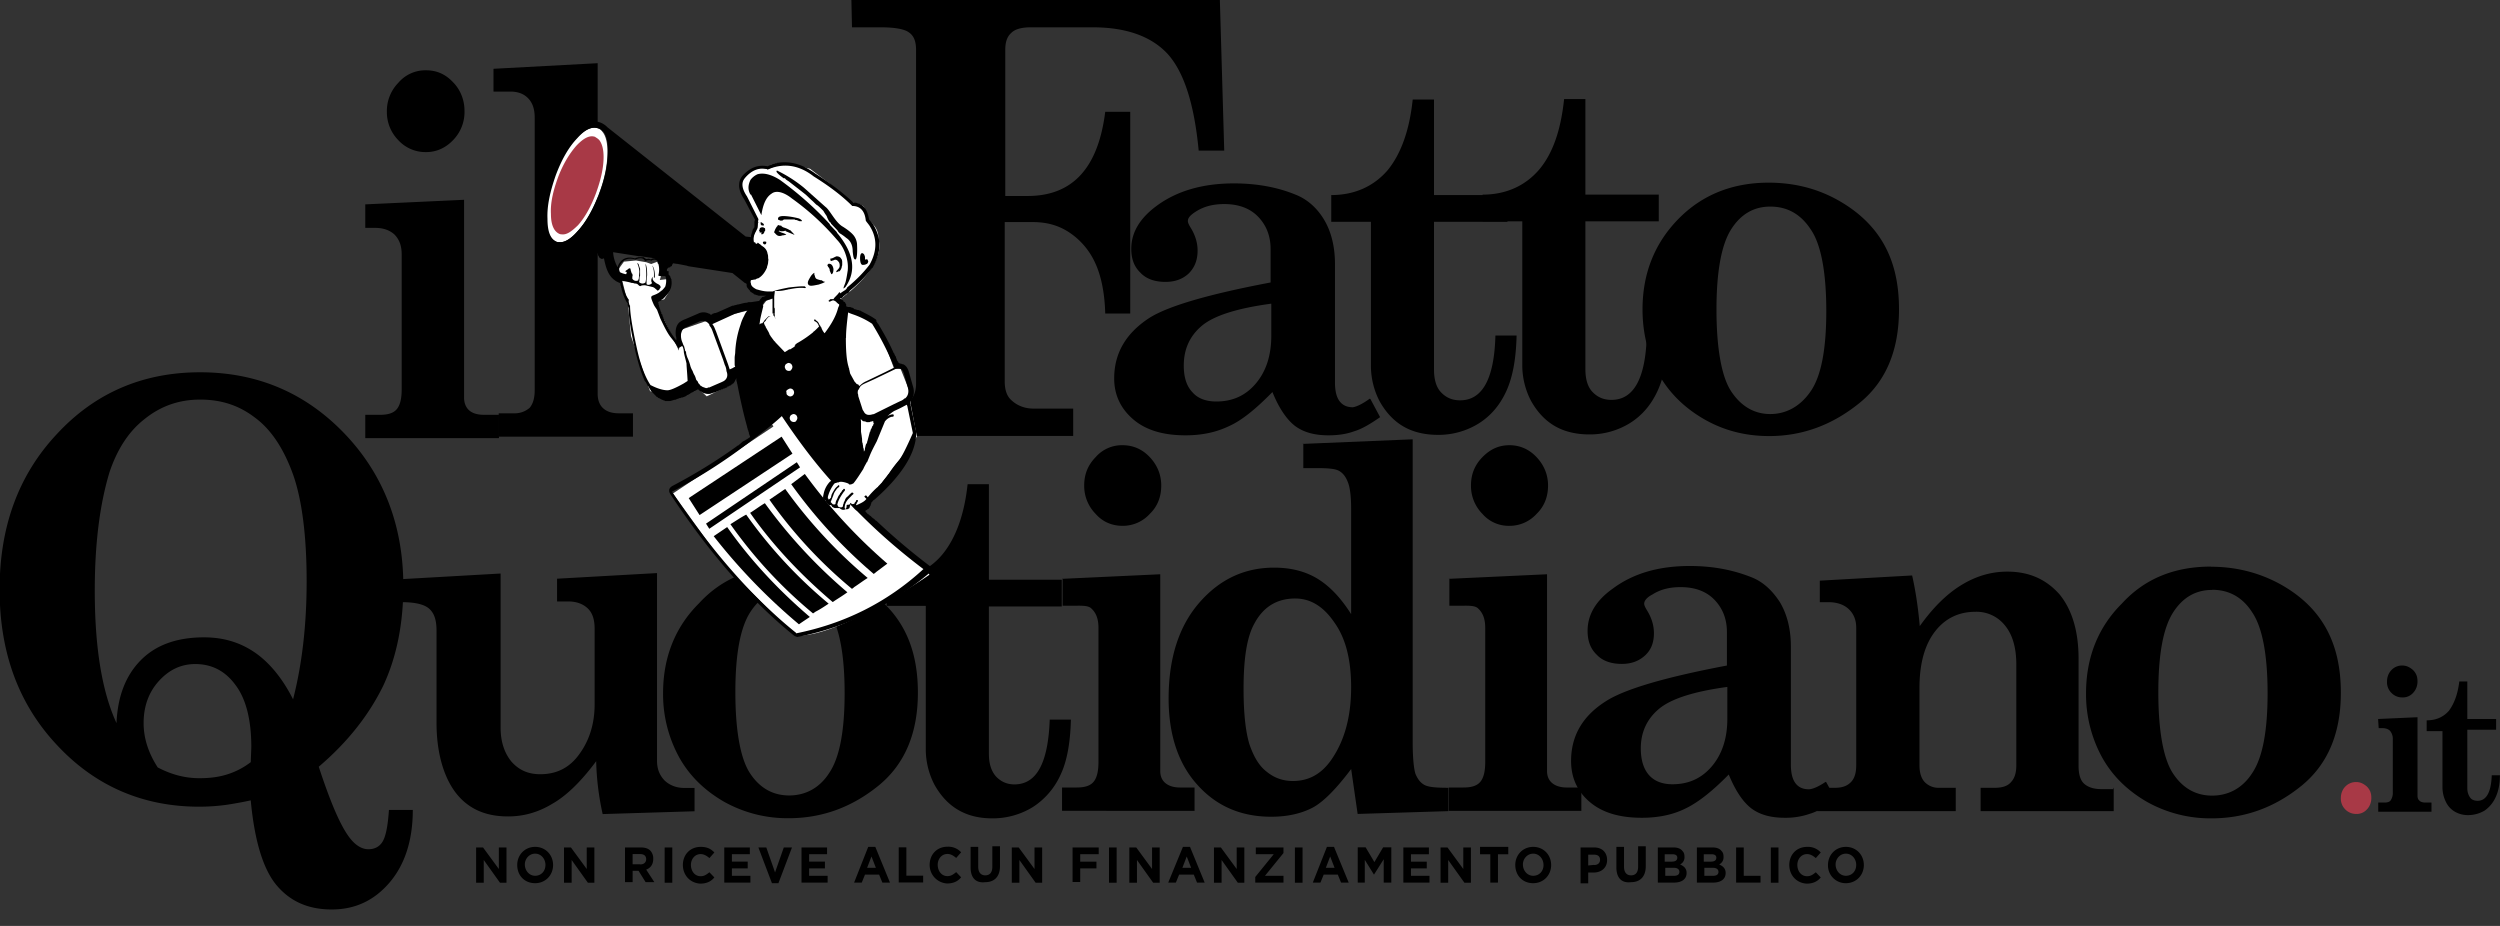
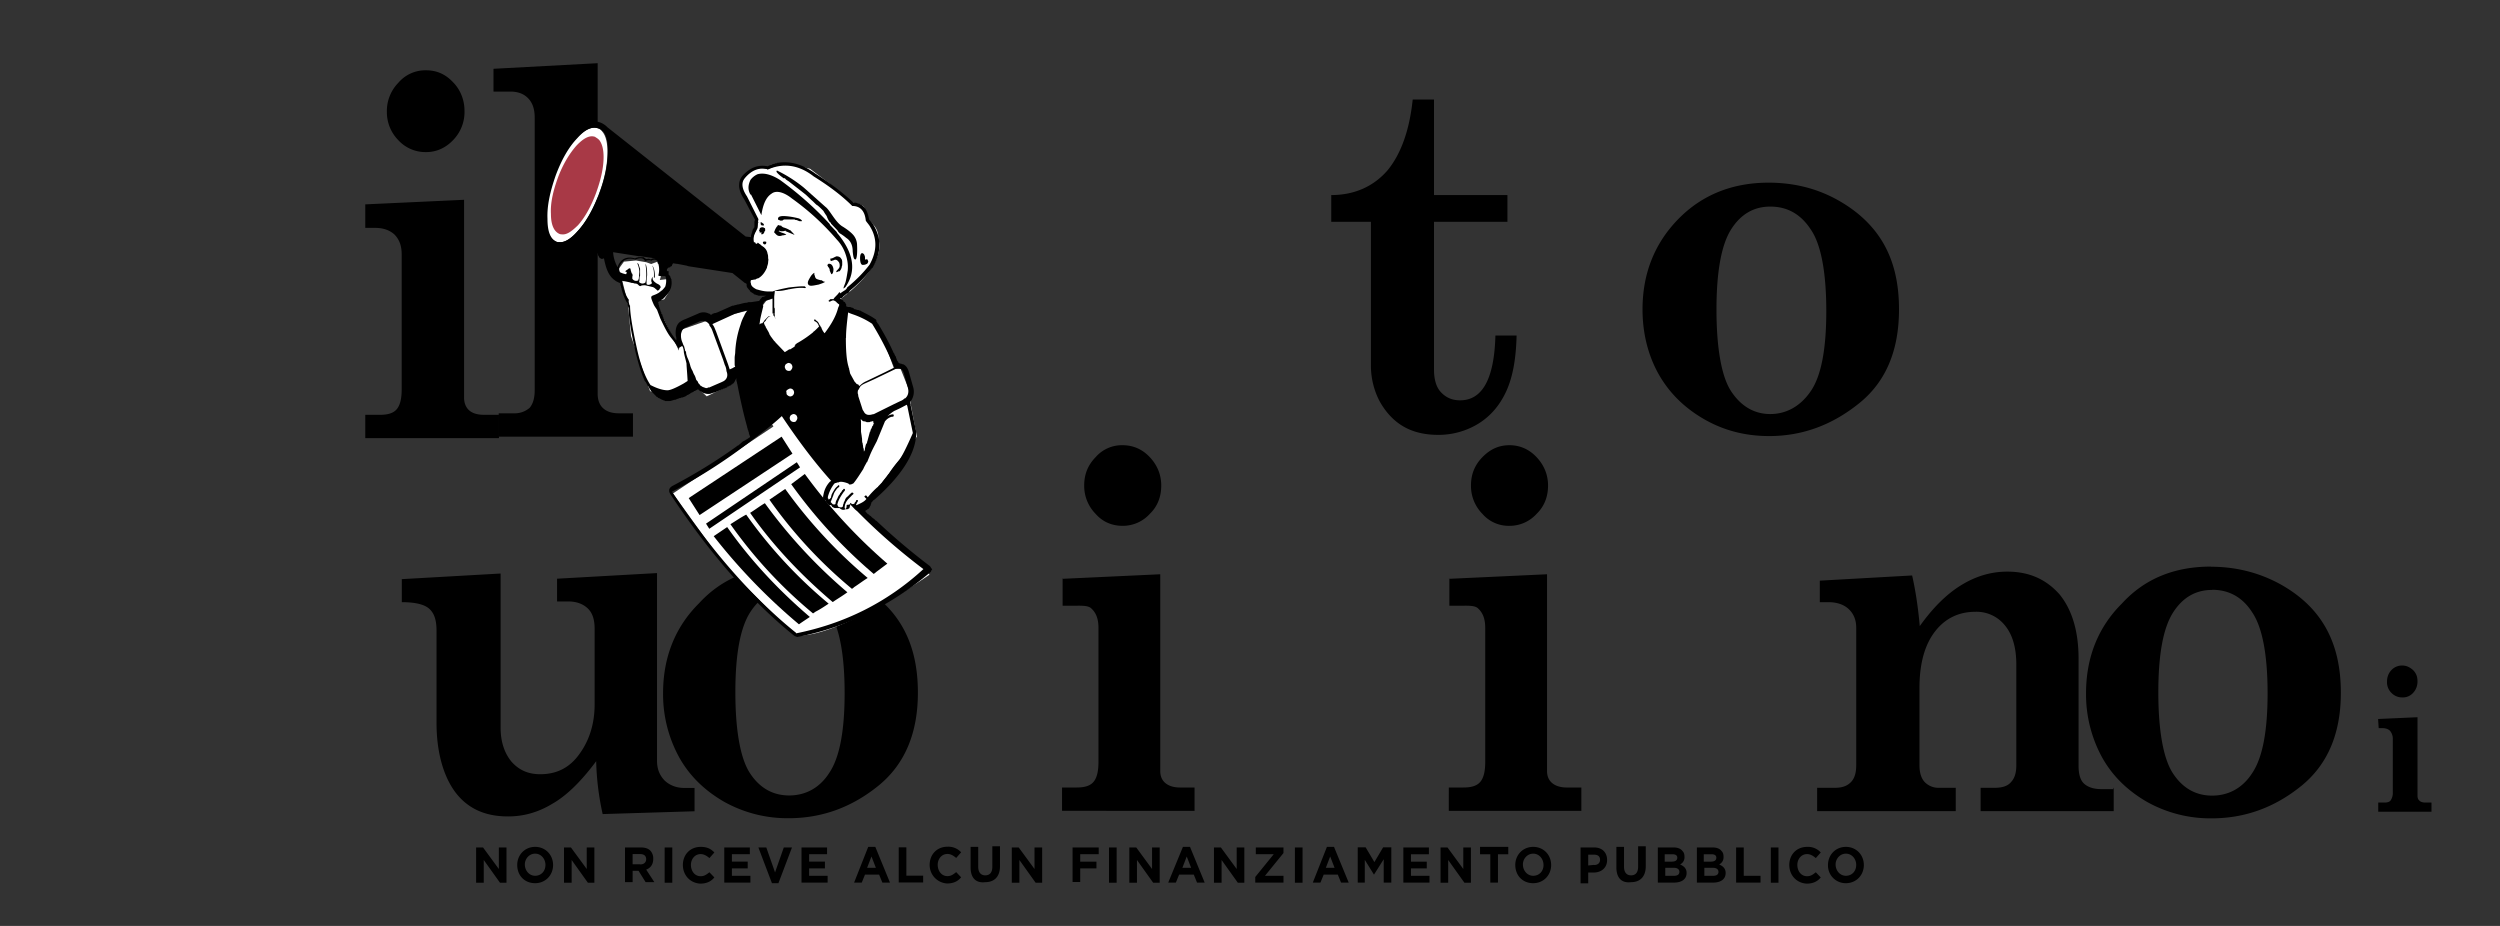
<svg xmlns="http://www.w3.org/2000/svg" width="108" height="40" fill="none">
  <rect width="100%" height="100%" fill="#333333" stroke="none" />
  <g clip-path="url(#a)">
-     <path d="M41.806 20.917h.915v4.128h3.147v1.154H42.72v6.36c0 .415.091.734.305.983.213.223.47.344.799.344.963 0 1.457-.931 1.524-2.8h.915c-.024.982-.165 1.792-.445 2.38a3.244 3.244 0 0 1-1.195 1.396 3.298 3.298 0 0 1-1.763.491c-.56 0-1.055-.12-1.476-.37-.42-.248-.75-.612-1.012-1.078a3.322 3.322 0 0 1-.378-1.569v-6.162h-1.69v-1.155c1.031 0 1.855-.395 2.416-1.078.56-.682.939-1.697 1.08-3.017M13.771 33.127c.495 1.5.915 2.507 1.318 3.043.256.344.543.517.823.517.256 0 .47-.096.61-.32.14-.222.232-.663.28-1.377h1.031c0 1.327-.354 2.38-1.012 3.145-.659.765-1.476 1.154-2.488 1.154-1.013 0-1.787-.344-2.373-1.033-.585-.689-.963-1.914-1.128-3.68a16.34 16.34 0 0 1-1.08.197 8.75 8.75 0 0 1-1.152.076c-2.415 0-4.482-.886-6.129-2.653-1.664-1.767-2.488-4-2.488-6.73 0-2.73.824-4.963 2.488-6.73 1.64-1.767 3.708-2.654 6.172-2.654 2.464 0 4.555.887 6.245 2.654 1.689 1.767 2.536 3.98 2.536 6.583 0 1.595-.28 3.043-.866 4.3-.61 1.25-1.524 2.43-2.793 3.508m-1.103-2.922c.378-1.473.585-3.17.585-5.084 0-1.913-.189-3.49-.585-4.618-.397-1.104-.94-1.94-1.64-2.456-.702-.542-1.477-.785-2.373-.785-.896 0-1.69.268-2.397.836-.7.542-1.195 1.327-1.524 2.31-.421 1.396-.634 3.093-.634 5.109 0 2.43.305 4.344.939 5.722.049-1.155.396-2.06 1.055-2.724.658-.663 1.573-.982 2.726-.982.847 0 1.573.223 2.207.663.634.44 1.195 1.13 1.64 2.016m-1.829 2.724.025-.664c0-1.18-.232-2.086-.683-2.679-.446-.612-1.031-.906-1.738-.906-.61 0-1.129.243-1.574.734-.445.491-.658 1.104-.658 1.818 0 .663.213 1.301.61 1.914.61.319 1.195.465 1.804.465.446 0 .848-.05 1.22-.172a3.21 3.21 0 0 0 .988-.517" fill="#000" />
    <path d="m17.352 25.019 4.274-.243v6.654c0 .612.165 1.103.47 1.474.33.37.726.542 1.244.542.726 0 1.293-.294 1.714-.906.42-.587.634-1.302.634-2.112v-3.266c0-.395-.092-.689-.305-.886-.213-.198-.494-.294-.848-.294h-.47V25l4.318-.243v8.102c0 .37.116.638.33.861.213.198.494.319.847.319h.445v1.008l-3.97.121a11.707 11.707 0 0 1-.28-2.284c-.659.887-1.293 1.5-1.903 1.844-.61.37-1.244.542-1.902.542-.659 0-1.196-.147-1.64-.44-.446-.294-.8-.734-1.056-1.352-.256-.62-.396-1.378-.396-2.259v-3.98c0-.44-.092-.734-.305-.932-.213-.197-.61-.293-1.195-.293v-.982l-.006-.013Zm16.69-.542A6.09 6.09 0 0 1 37 25.21c.89.491 1.55 1.104 1.994 1.888.445.785.659 1.716.659 2.826 0 1.742-.561 3.094-1.714 4.026-1.152.931-2.439 1.397-3.872 1.397a5.604 5.604 0 0 1-2.793-.715c-.848-.491-1.5-1.129-1.946-1.939a5.665 5.665 0 0 1-.683-2.75c0-1.543.519-2.851 1.55-3.878.987-1.078 2.274-1.595 3.847-1.595m.05 1.008c-.702 0-1.27.32-1.69.982-.42.664-.634 1.793-.634 3.439 0 1.646.213 2.87.634 3.508.42.638.988.957 1.69.957.7 0 1.316-.319 1.737-.982.445-.663.659-1.818.659-3.438s-.214-2.826-.659-3.49c-.42-.663-1.012-.982-1.738-.982m11.782-.466 4.25-.198v8.497c0 .224.074.396.214.517s.354.198.634.198h.634v1.008H45.88V34.02h.634c.354 0 .586-.077.726-.243.14-.165.214-.44.214-.86v-5.793c0-.37-.092-.638-.305-.836-.14-.146-.47-.12-.824-.12h-.42v-1.156h-.025l-.006-.006Zm2.628-5.773c.446 0 .848.172 1.171.517.324.344.494.759.494 1.224 0 .492-.164.906-.494 1.225a1.572 1.572 0 0 1-1.17.517c-.47 0-.867-.172-1.171-.517a1.723 1.723 0 0 1-.494-1.225c0-.49.164-.886.494-1.224a1.502 1.502 0 0 1 1.17-.517Zm14.081 5.773 4.25-.198v8.497c0 .224.074.396.214.517s.354.198.634.198h.635v1.008h-5.727V34.02h.635c.353 0 .585-.077.725-.243.14-.165.214-.44.214-.86v-5.793c0-.37-.092-.638-.305-.836-.14-.146-.47-.12-.823-.12h-.421v-1.156h-.025l-.006-.006Zm2.629-5.773c.445 0 .847.172 1.17.517.324.344.495.759.495 1.224 0 .492-.165.906-.495 1.225a1.572 1.572 0 0 1-1.17.517 1.5 1.5 0 0 1-1.171-.517 1.723 1.723 0 0 1-.494-1.225c0-.49.165-.886.494-1.224.33-.338.701-.517 1.17-.517Z" fill="#000" />
-     <path d="m56.284 19.176 4.744-.198v13.09c0 .663.049 1.13.116 1.352.092.224.214.396.397.492.182.095.518.12 1.03.12v1.009l-3.921.121-.28-1.94c-.61.81-1.153 1.379-1.623 1.646-.494.268-1.103.415-1.83.415-1.316 0-2.371-.465-3.189-1.378-.823-.906-1.244-2.162-1.244-3.732 0-1.741.445-3.119 1.318-4.127.872-1.008 1.945-1.524 3.238-1.524.701 0 1.317.146 1.854.465.536.32 1.03.836 1.475 1.544v-4.542c0-.542-.048-.931-.14-1.155-.091-.242-.213-.395-.378-.49-.165-.097-.494-.122-.988-.122h-.56v-1.059h-.025l.006.013Zm-.33 6.679c-.798 0-1.384.37-1.762 1.078-.33.587-.47 1.524-.47 2.826 0 1.078.092 1.869.257 2.405.189.542.42.931.75 1.18.33.268.701.395 1.128.395.701 0 1.244-.319 1.665-.93.56-.811.847-1.844.847-3.12 0-1.18-.231-2.112-.725-2.8-.47-.69-1.03-1.034-1.69-1.034Zm22.936 7.93.42.758c-.42.294-.798.517-1.127.613a3.15 3.15 0 0 1-1.08.172c-.585 0-1.055-.121-1.433-.396-.354-.268-.683-.733-.988-1.473-.701.714-1.317 1.205-1.878 1.473-.543.268-1.17.396-1.878.396-.964 0-1.714-.223-2.257-.69-.542-.465-.798-1.058-.798-1.766 0-1.078.493-1.94 1.5-2.577.799-.517 2.537-1.034 5.232-1.544v-1.448c0-.568-.19-1.034-.543-1.397-.353-.364-.847-.542-1.457-.542-.47 0-.866.095-1.22.319-.232.12-.354.268-.354.395 0 .077.05.172.14.319.19.319.281.638.281.957 0 .395-.116.714-.378.957-.262.242-.585.37-1.012.37-.445 0-.823-.122-1.08-.396-.28-.268-.396-.612-.396-1.033 0-.69.354-1.301 1.08-1.818.89-.664 1.993-.983 3.335-.983 1.012 0 1.878.173 2.677.491.494.198.89.568 1.22 1.079.305.516.47 1.154.47 1.913v5.085c0 .395.073.663.213.835.14.172.33.243.56.243.141 0 .397-.096.727-.32m-4.25-4.101c-1.458.198-2.44.517-2.959.957-.518.44-.774 1.008-.774 1.697 0 .49.116.886.354 1.154.238.268.585.396 1.012.396.683 0 1.244-.243 1.69-.76.444-.516.682-1.205.682-2.06v-1.378l-.006-.006Z" fill="#000" />
    <path d="M91.312 34.033v1.008h-5.75v-1.008h.61c.329 0 .56-.077.7-.242.165-.173.233-.415.233-.734v-4.344c0-.734-.165-1.302-.494-1.697a1.568 1.568 0 0 0-1.269-.587c-.701 0-1.293.268-1.738.836-.445.567-.683 1.378-.683 2.456v3.336c0 .319.073.568.232.734a.826.826 0 0 0 .61.242h.725v1.008H78.5v-1.008h.775c.304 0 .518-.077.682-.242.165-.166.232-.415.232-.734v-5.939c0-.344-.116-.612-.33-.81-.212-.198-.517-.294-.865-.294h-.378v-.93l3.988-.224c.14.612.256 1.352.33 2.188.56-.785 1.152-1.378 1.786-1.767.634-.39 1.293-.587 1.994-.587.964 0 1.69.344 2.257.982.542.664.823 1.595.823 2.775v4.638c0 .344.073.612.232.759.158.147.396.242.75.242h.518v-.05l.018-.007Zm4.202-9.55c1.055 0 2.043.243 2.958.734.89.491 1.549 1.104 1.994 1.888.445.785.659 1.716.659 2.826 0 1.742-.562 3.094-1.714 4.025-1.153.932-2.44 1.397-3.873 1.397a5.605 5.605 0 0 1-2.792-.714c-.848-.491-1.5-1.129-1.946-1.94a5.664 5.664 0 0 1-.683-2.749c0-1.543.518-2.851 1.55-3.878.987-1.078 2.274-1.595 3.847-1.595m.049 1.008c-.701 0-1.269.319-1.69.982-.42.664-.633 1.793-.633 3.439 0 1.646.213 2.87.634 3.508.42.638.988.957 1.689.957.701 0 1.317-.319 1.738-.982.445-.664.659-1.818.659-3.439 0-1.62-.214-2.826-.66-3.489-.42-.663-1.011-.982-1.737-.982m-75 11.131h.304l.683.931v-.931h.33v1.525h-.28l-.702-.983v.983h-.33V36.61h-.006Zm1.781.76c0-.441.33-.785.774-.785.445 0 .775.344.775.784 0 .44-.33.785-.775.785-.47 0-.774-.345-.774-.785Zm1.22 0c0-.269-.19-.492-.446-.492s-.445.223-.445.466c0 .267.19.49.445.49.256 0 .445-.197.445-.465Zm.796-.76h.304l.683.931v-.931h.33v1.525h-.28l-.702-.983v.983h-.33V36.61h-.006Zm2.64 0h.683c.189 0 .33.05.42.147a.493.493 0 0 1 .117.344c0 .242-.116.396-.305.466l.353.542h-.378l-.305-.491h-.256v.491H27v-1.5Zm.659.733c.164 0 .256-.095.256-.223 0-.146-.092-.223-.256-.223h-.33v.44h.33v.006Zm1.055-.733h.329v1.525h-.33V36.61Zm.786.76c0-.441.305-.785.774-.785.281 0 .446.095.586.242l-.213.242c-.116-.095-.232-.172-.379-.172-.256 0-.42.223-.42.466 0 .268.164.49.42.49.165 0 .256-.076.378-.171l.214.223c-.14.172-.33.268-.61.268-.445-.026-.75-.37-.75-.81v.006Zm1.79-.76h1.103v.293h-.775v.32h.683v.293h-.683v.319h.8v.293h-1.129v-1.525.007Zm1.46 0h.354l.378 1.078.378-1.078h.354l-.586 1.544h-.28l-.586-1.544h-.012Zm1.875 0h1.104v.293h-.775v.32h.683v.293h-.683v.319h.8v.293h-1.129v-1.525.007Zm2.883-.026h.305l.634 1.544h-.329l-.14-.344h-.61l-.14.344h-.33l.61-1.544Zm.33.906-.19-.49-.189.49h.379Zm.987-.886h.33v1.224h.725v.294h-1.055v-1.525.007Zm1.336.759c0-.44.305-.785.774-.785a.74.74 0 0 1 .586.242l-.214.243c-.115-.096-.231-.172-.378-.172-.256 0-.42.223-.42.465 0 .268.164.492.42.492.165 0 .256-.077.378-.173l.214.224c-.14.172-.33.267-.61.267a.799.799 0 0 1-.75-.81v.007Zm1.769.108v-.886h.329v.86c0 .243.116.37.305.37s.305-.12.305-.37v-.886h.33v.861c0 .466-.257.69-.635.69-.397.05-.634-.173-.634-.639Zm1.773-.861h.305l.683.931v-.931h.33v1.525h-.281l-.702-.983v.983h-.329V36.61h-.006Zm2.633 0h1.128v.293h-.799v.32h.702v.293h-.702v.587h-.33v-1.5.007Zm1.573 0h.33v1.525h-.33V36.61Zm.872 0h.305l.683.931v-.931h.33v1.525h-.281l-.701-.983v.983h-.33V36.61h-.006Zm2.322-.026h.305l.634 1.544h-.33l-.14-.344h-.634l-.14.344h-.33l.635-1.544Zm.354.906-.19-.49-.188.49h.378Zm.981-.88h.304l.683.931v-.931h.33v1.525h-.28l-.702-.983v.983h-.33V36.61h-.005Zm1.789 1.276.798-.983h-.774v-.293h1.195v.242l-.799.983h.8v.293h-1.22v-.242Zm1.713-1.276h.33v1.525h-.33V36.61Zm1.385-.026h.304l.635 1.544h-.33l-.14-.344h-.61l-.14.344h-.33l.61-1.544Zm.329.906-.19-.49-.188.49h.378Zm.988-.886h.353l.379.638.378-.638h.353v1.524h-.329V37.12l-.42.664-.397-.638v.982h-.305v-1.524h-.012Zm1.983.006h1.104v.293h-.775v.32h.683v.293h-.683v.319h.8v.293h-1.129v-1.525.007Zm1.602 0h.305l.683.931v-.931h.329v1.525h-.28l-.702-.983v.983h-.33V36.61h-.005Zm2.156.293h-.445v-.319h1.22v.32h-.446v1.224h-.33v-1.225Zm1.077.467c0-.441.33-.785.775-.785.446 0 .775.344.775.784 0 .44-.33.785-.775.785-.47 0-.774-.345-.774-.785Zm1.22 0c0-.269-.189-.492-.445-.492s-.445.223-.445.466c0 .267.19.49.445.49.257 0 .446-.197.446-.465Zm1.601-.76h.586c.353 0 .56.223.56.542 0 .345-.255.542-.585.542h-.231v.466h-.33v-1.55Zm.586.759c.164 0 .256-.096.256-.223 0-.147-.092-.224-.256-.224h-.256v.466l.256-.025v.006Zm.961.102v-.886h.33v.86c0 .243.115.37.304.37.19 0 .305-.12.305-.37v-.886h.33v.861c0 .466-.257.69-.635.69-.396.05-.634-.173-.634-.639Zm1.789-.861h.683c.165 0 .305.05.378.147.073.076.092.146.092.268a.339.339 0 0 1-.19.319c.165.076.281.172.281.37 0 .267-.213.414-.543.414h-.7v-1.525.007Zm.61.612c.14 0 .232-.05.232-.172 0-.096-.073-.147-.214-.147h-.329v.32h.311Zm.091.613c.14 0 .232-.051.232-.172 0-.096-.073-.173-.231-.173h-.379v.345h.379Zm.987-1.225h.683c.164 0 .305.05.378.147.073.076.091.146.091.268a.339.339 0 0 1-.189.319c.165.076.28.172.28.37 0 .267-.213.414-.542.414h-.701v-1.525.007Zm.61.612c.14 0 .231-.05.231-.172 0-.096-.073-.147-.213-.147h-.33v.32h.312Zm.091.613c.14 0 .232-.051.232-.172 0-.096-.073-.173-.232-.173h-.378v.345h.378ZM75 36.61h.33v1.225h.725v.293H75v-1.525.007Zm1.5 0h.33v1.525h-.33V36.61Zm.797.76c0-.441.305-.785.774-.785a.74.74 0 0 1 .586.242l-.214.242c-.115-.095-.231-.172-.378-.172-.256 0-.42.223-.42.466 0 .268.164.49.42.49.165 0 .256-.076.378-.171l.214.223c-.14.172-.33.268-.61.268-.445-.026-.75-.37-.75-.81v.006Zm1.672 0c0-.441.329-.785.774-.785s.775.344.775.784c0 .44-.33.785-.775.785a.764.764 0 0 1-.774-.785Zm1.22 0c0-.269-.19-.492-.446-.492s-.445.223-.445.466c0 .267.19.49.445.49.256 0 .445-.197.445-.465Zm22.558-6.31 1.689-.076v3.387c0 .096.024.172.091.223.049.051.141.077.256.077h.257v.395h-2.3v-.395h.257c.14 0 .231-.026.28-.096a.571.571 0 0 0 .092-.344v-2.31a.525.525 0 0 0-.116-.344c-.067-.077-.189-.121-.33-.121h-.164l-.025-.396h.013Zm1.03-2.309c.189 0 .329.076.47.198.14.146.189.293.189.49 0 .199-.073.37-.189.492a.592.592 0 0 1-.47.198.64.64 0 0 1-.469-.198.644.644 0 0 1-.189-.491c0-.198.073-.37.189-.491a.623.623 0 0 1 .469-.198Z" fill="#000" />
-     <path d="M101.784 33.784c.189 0 .329.077.469.198.14.147.189.293.189.491s-.073.37-.189.491a.589.589 0 0 1-.469.198.645.645 0 0 1-.47-.198.648.648 0 0 1-.189-.49c0-.199.073-.37.189-.492a.645.645 0 0 1 .47-.198Z" fill="#A83946" />
-     <path d="M106.234 29.44h.354v1.62h1.244v.466h-1.244v2.526c0 .172.049.293.116.395.067.103.189.147.329.147.378 0 .586-.37.61-1.103h.354c0 .395-.074.714-.189.956a1.4 1.4 0 0 1-.47.568 1.402 1.402 0 0 1-.701.198 1.13 1.13 0 0 1-.586-.147.975.975 0 0 1-.396-.44 1.418 1.418 0 0 1-.14-.612v-2.43h-.683v-.466c.42 0 .725-.147.963-.415.232-.319.378-.715.445-1.25M36.781 0h15.917l.189 6.507h-1.104c-.19-2.016-.634-3.388-1.336-4.172-.7-.76-1.786-1.155-3.238-1.155h-2.677c-.396 0-.683.077-.847.243-.19.172-.257.414-.257.733v6.31h.964c1.945 0 3.049-1.207 3.354-3.637h1.08v8.714h-1.08c-.025-.931-.19-1.671-.445-2.207a3.128 3.128 0 0 0-1.08-1.276c-.47-.319-.988-.466-1.597-.466h-1.22v6.877c0 .37.091.638.28.81.257.243.586.37.964.37h1.714v1.18h-9.556v-1.154h1.597c.379 0 .659-.096.866-.32.214-.197.305-.465.305-.784V2.163c0-.37-.091-.613-.305-.76-.189-.146-.61-.223-1.22-.223h-1.243L36.78 0Z" fill="#000" />
-     <path d="m59.201 17.236.42.785c-.42.293-.798.517-1.127.612-.33.122-.702.173-1.104.173-.586 0-1.055-.122-1.433-.396-.354-.268-.701-.759-.988-1.474-.701.715-1.317 1.225-1.878 1.474-.561.268-1.171.396-1.879.396-.963 0-1.713-.224-2.256-.69-.543-.465-.823-1.058-.823-1.766 0-1.078.494-1.94 1.5-2.603.799-.517 2.561-1.034 5.257-1.544v-1.448c0-.568-.19-1.033-.543-1.397-.354-.364-.848-.542-1.458-.542-.47 0-.866.096-1.22.319-.23.147-.353.268-.353.414 0 .077.049.173.14.32.19.318.28.637.28.956 0 .396-.115.715-.377.983-.256.242-.586.37-1.013.37-.445 0-.823-.122-1.079-.396-.28-.268-.396-.612-.396-1.033 0-.69.353-1.302 1.08-1.844.89-.663 2.018-.982 3.353-.982 1.012 0 1.903.172 2.677.491.494.198.915.568 1.22 1.078.305.51.47 1.155.47 1.914v5.11c0 .395.073.663.213.835.14.172.33.243.56.243.166-.026.422-.147.727-.37m-4.275-4.102c-1.458.198-2.464.517-2.982.957-.519.44-.775 1.008-.775 1.716 0 .49.116.886.378 1.154.232.268.586.396 1.03.396.684 0 1.245-.243 1.69-.76.445-.516.683-1.205.683-2.085v-1.378h-.024ZM67.574 4.28h.915v4.128h3.17v1.154h-3.17v6.386c0 .414.091.759.305.982.213.223.47.345.823.345.963 0 1.476-.932 1.524-2.8h.915c-.024 1.007-.164 1.792-.445 2.404-.28.612-.683 1.078-1.195 1.397a3.284 3.284 0 0 1-1.763.491c-.56 0-1.079-.12-1.5-.37-.42-.248-.75-.612-1.012-1.078a3.322 3.322 0 0 1-.378-1.569V9.562h-1.714V8.408c1.03 0 1.854-.396 2.44-1.078.585-.69.939-1.697 1.079-3.043" fill="#000" />
    <path d="M61.035 4.3h.914v4.127h3.172v1.155h-3.172v6.385c0 .415.092.76.305.983.214.223.47.344.824.344.963 0 1.475-.931 1.524-2.8h.915c-.024 1.008-.165 1.792-.445 2.405-.28.612-.683 1.078-1.196 1.397a3.284 3.284 0 0 1-1.762.49c-.561 0-1.08-.12-1.5-.37-.42-.248-.75-.612-1.012-1.077a3.32 3.32 0 0 1-.378-1.57V9.582H57.51V8.427c1.03 0 1.854-.395 2.44-1.078.56-.689.938-1.697 1.078-3.043m15.374 3.585c1.08 0 2.067.243 2.958.734.89.491 1.573 1.129 2.018 1.914.446.784.659 1.716.659 2.825 0 1.768-.561 3.12-1.714 4.051-1.152.932-2.439 1.423-3.896 1.423-1.031 0-1.97-.243-2.818-.734-.847-.491-1.5-1.129-1.97-1.965-.445-.81-.682-1.741-.682-2.774 0-1.544.518-2.852 1.549-3.905 1.03-1.052 2.347-1.569 3.896-1.569Zm.073 1.034c-.7 0-1.268.319-1.689.982-.42.663-.634 1.818-.634 3.464s.213 2.896.634 3.534c.421.638.988.982 1.69.982.7 0 1.317-.344 1.762-1.008.445-.663.658-1.818.658-3.438s-.213-2.851-.658-3.509c-.445-.688-1.03-1.007-1.763-1.007Zm-60.702-.096 4.275-.198v8.548c0 .224.074.415.214.543.14.127.353.197.634.197h.659v1.008H15.78V17.92h.634c.353 0 .585-.076.725-.242.14-.166.214-.44.214-.861v-5.818c0-.37-.092-.638-.305-.861-.213-.198-.494-.294-.848-.294h-.42V8.835l-.007-.006Zm2.629-5.792c.47 0 .847.172 1.17.516.324.326.5.785.495 1.25a1.74 1.74 0 0 1-.494 1.251c-.33.344-.726.517-1.171.517a1.59 1.59 0 0 1-1.196-.517 1.723 1.723 0 0 1-.493-1.225 1.74 1.74 0 0 1 .493-1.25 1.53 1.53 0 0 1 1.196-.542Z" fill="#000" />
    <path d="m21.313 2.972 4.506-.242v14.29c0 .242.073.465.232.612.158.146.378.223.683.223h.61v1.008h-5.8v-1.008h.659a.977.977 0 0 0 .683-.242c.14-.173.213-.415.213-.76V5.084c0-.37-.091-.637-.28-.835-.19-.198-.445-.293-.775-.293h-.725v-.983h-.006Z" fill="#000" />
    <path d="M25.845 5.55c-.256-.096-.585.025-.963.44-.378.396-.683.931-.94 1.595-.255.689-.377 1.301-.353 1.843 0 .568.165.887.42 1.008a.274.274 0 0 0 .141.026c.232.025.494-.121.799-.466.354-.395.659-.931.915-1.595.256-.663.378-1.275.378-1.843 0-.396-.073-.69-.214-.861a.355.355 0 0 0-.189-.147m6.928 4.05s-.988-1.524-.775-1.715c.232-.198.446-.81 1.171-.568 0 0 .75-.37 1.08-.198l.75.172.847.638.89.81s.562.052.61.243l.116.542s.519.172.494.836c0 0 .378.81-1.152 2.162l-.659.543.19.146 1.03.543.518.146.75 2.035h.28l.422 1.06v.395l.28 1.473-2.275 3.018v.37l2.702 2.404.116.173s-3.921 2.75-5.8 2.628l-2.982-2.947-2.299-3.19 4.342-2.896-1.64-2.481-.116.637-1.128.543-.543-.517-.89.517-1.013-.224-.823-2.379-.14-1.448-.305-1.206-.091-.242.231-.32.519-.05.445.076.213.077.256-.096.256.32-.14.465.445-.051v.491l-.256.396-.396.076 1.03 2.137.116-.906 1.409-.49.61-.122.963-.242.14.319.543-.715.305-.096v-.146l-.914-.198-.19-.517.684-1.352-.543-.172.305-.887.012-.02Z" fill="#fff" />
    <path d="m37.752 18.264-.025-.051s-.049.025-.073.025h-.025s-.024 0-.048.026h-.092s-.048-.026-.073-.026c-.024-.025-.049-.025-.091-.025a.439.439 0 0 0-.092-.077c0 .026 0 .077.025.121v.415c0 .096.024.223.048.319 0 .076 0 .121.025.198.024.076.024.12.024.172.025.05.025.095.025.172.024-.05.048-.096.048-.147.025-.05.05-.095.05-.172.023-.05.023-.096.048-.121 0-.026.024-.051.024-.077.049-.12.073-.242.092-.344l.024-.026s.025-.05.025-.076c0-.026.024-.051.048-.096l.025-.05s.024-.026.024-.052v-.025l.025-.026-.025-.026s0-.025-.024-.05m-3.641-8.3s-.116-.076-.28-.121c-.05-.026-.092-.051-.092-.077h-.024c-.05 0-.092-.025-.116-.025 0 0-.025.025-.025.051-.024 0-.048.051-.091.121l-.049.121s0 .051.025.051l.048.051c.05.051.092.077.165.077.024 0 .049 0 .116-.026.073 0 .116-.025.165-.025 0-.026-.074-.051-.14-.077-.092-.025-.141-.05-.165-.076h-.025l.025-.026c.024 0 .048.026.073.026.091 0 .14 0 .189-.026 0 0 .024 0 .024.026l.354.147h.024l-.189-.198m.092-1.353a10.85 10.85 0 0 1 1.927 1.768c.164.172.28.37.353.567.092.243.14.491.116.76-.024.146-.048.318-.091.49-.024.096-.073.173-.092.269v.025s.074-.051.092-.077c.47-.688.354-1.448-.354-2.309-.024-.025-.024-.05-.049-.076l-.28-.294v-.025A14.532 14.532 0 0 0 33.69 7.77c-.354-.223-.683-.32-.963-.243a.774.774 0 0 0-.305.243c-.116.242-.116.44 0 .638h.024l.445.887c.073-.492.214-.785.445-.932.19-.147.519-.076.89.223ZM33.03 10.43c-.048 0-.073.026-.073.051 0 0 0 .026.025.051.024.026.048.026.048.026.05 0 .074-.026.074-.096 0-.026-.025-.026-.074-.026m0-.44.025-.025v-.077s0-.05-.049-.05c-.024-.026-.049-.026-.091-.026-.025 0-.05.025-.074.025 0 0-.024.026-.024.051 0 .026-.024.051-.024.077l.024.025v.051h.092l-.025.051s0 .026.025.026c.036 0 .067-.026.091-.051.024-.051.024-.077.024-.077m1.623-.465a.368.368 0 0 0-.14-.096 3.35 3.35 0 0 0-.379-.077c-.354-.05-.518-.025-.518.096v.026s.024.025.049.025c.024 0 .024.026.048.026h.092s.049-.051.091-.051h.421s.025 0 .049.025h.049c.073.026.116.051.14.051h.091v-.025" fill="#000" />
    <path d="M25.727 5.92c-.232-.096-.494.025-.823.37-.305.344-.586.81-.799 1.378-.213.587-.33 1.103-.305 1.569 0 .491.14.76.354.861.036.02.08.026.116.026.213.025.42-.122.701-.396.305-.344.561-.81.774-1.378.214-.587.33-1.103.33-1.569 0-.345-.073-.587-.19-.734a.62.62 0 0 0-.164-.12" fill="#A83946" />
    <path d="M32.975 9.747s.025 0 .025-.025c0-.026 0-.051-.05-.077a.189.189 0 0 0-.09-.05v.095l.048.051h.073m3.171 1.327s-.073.025-.115.05c-.092.052-.14.052-.165.052v.025c0 .051 0 .077.049.077.024 0 .048-.026.091-.026.025-.025.073-.025.073-.025.073 0 .116.051.165.121a.311.311 0 0 1 .024.147c0 .05-.024.095-.073.147-.049.05-.073.076-.073.095 0 .02 0 .026.024.026.05-.026.074-.026.092-.051v.025c.049-.025.091-.095.116-.172 0-.051.024-.076.024-.121v-.096c0-.05 0-.121-.049-.172-.024-.051-.091-.096-.189-.096m-.305.32h-.048l-.025.025-.024.025v.026s.024.025.024.05c.025.026.049.052.049.077.024 0 .024.026.024.051v.026c.025.076.05.121.074.172.048 0 .091-.076.091-.223-.024-.147-.091-.223-.165-.223v-.007Zm-.375.714c-.116-.026-.19-.052-.214-.077a.196.196 0 0 1-.049-.121c-.024-.026-.024-.051-.024-.077v-.05s-.092.05-.165.171c-.073.122-.116.198-.116.268s.05.122.14.122c.092 0 .19-.026.33-.051.14-.051.232-.077.28-.122-.024 0-.073 0-.09-.025l-.092-.051v.013Zm1.804-.664c.092 0 .14-.025.19-.05a.204.204 0 0 0 .048-.096c0-.026-.024-.051-.024-.077-.025-.025-.073-.025-.116 0V11.1s-.024-.096-.049-.121c-.091-.096-.164-.026-.164.172 0 .198.048.293.115.293Zm-3.378-3.757.073.077s.073.05.116.076l.726.568.256.242c.116.096.189.198.256.224.091.076.19.172.256.242.024.051.073.121.14.223a.955.955 0 0 0 .092.198c.024.051.073.077.091.096v.025l.28.294s.025.05.05.076l.048.051c.092.051.19.121.281.198.189.121.28.319.28.587.025.242.05.344.116.344.05 0 .092-.197.073-.612a.692.692 0 0 0-.14-.415c-.073-.095-.232-.242-.518-.414-.14-.096-.256-.243-.378-.415-.14-.198-.232-.344-.33-.415l-.939-.835a5.853 5.853 0 0 0-1.152-.734s-.025 0-.025.051c.025.051.116.147.33.294m.048 13.409-.682.465a19.826 19.826 0 0 0 3.567 3.853c.024-.025.073-.05.091-.076.19-.121.379-.268.586-.396a21.022 21.022 0 0 1-3.568-3.853M28.24 11.98s.024 0 .049.026v-.096c0-.223-.049-.37-.116-.44.073.147.091.319.073.517m5.519 6.876-4.013 2.654.47.734 4.012-2.654-.469-.734Zm.659 1.104L30.5 22.621l.14.223 3.922-2.654-.14-.223Zm-3.007 2.8-.585.396a25.39 25.39 0 0 0 3.683 3.808c.165-.12.33-.223.47-.319-1.41-1.205-2.604-2.507-3.568-3.878m1.622-1.034c-.213.122-.396.268-.634.415.964 1.378 2.159 2.654 3.567 3.853.05-.025.074-.05.116-.076.19-.122.354-.224.519-.345a21.908 21.908 0 0 1-3.568-3.853" fill="#000" />
    <path d="M40.232 24.553c-.024-.05-.049-.096-.091-.121a27.764 27.764 0 0 1-2.233-1.888c-.024-.026-.048-.051-.073-.051l-.073-.077s-.049-.025-.073-.05c-.024-.026-.049-.026-.049-.052-.024-.026-.049-.026-.073-.051-.024-.026-.049-.051-.073-.051l-.073-.077s-.025-.05-.05-.05c.025-.026.05-.052.074-.052.024-.025.049-.05.073-.05l.025-.026s.024-.026.024-.051c.024-.026.024-.051.049-.077 0-.05.024-.076.024-.096v-.025s.049-.025.049-.051l.049-.051s.049-.026.073-.051c1.104-.982 1.69-1.888 1.762-2.698v-.243l-.231-1.104v-.05l-.025-.052v-.05s.049-.052.073-.096a.705.705 0 0 0 .05-.568l-.165-.587c-.05-.198-.14-.319-.257-.37h-.024s-.049-.025-.073-.025c-.025 0-.073-.026-.092-.026-.024-.025-.024-.076-.048-.076-.025-.026-.025-.051-.05-.096 0-.026-.024-.051-.024-.077 0-.025 0-.025-.024-.05 0 0-.024-.026-.024-.052-.025-.025-.025-.05-.025-.05 0-.026-.024-.026-.024-.026-.214-.492-.47-.932-.75-1.397v-.026s-.025-.05-.049-.05c-.165-.122-.378-.224-.61-.345-.024-.026-.049-.026-.073-.026-.024-.025-.049-.025-.092-.025-.024 0-.048-.026-.073-.026-.024 0-.049 0-.073-.025l-.024-.026s-.05-.026-.074-.026c-.024 0-.048-.025-.073-.025h-.091s-.049-.026-.073-.026v-.095l-.025-.026c-.024-.05-.024-.076-.073-.076l-.024-.026v-.025s-.025-.026-.049-.026-.049-.025-.073-.05l-.025-.026c.05 0 .074 0 .092-.026.024 0 .024-.025.049-.05l.024-.026s.049-.026.073-.052c.025-.025.049-.05.073-.05.025 0 .05-.026.074-.052.024-.025.024-.05.048-.076a5.98 5.98 0 0 0 .964-.982s.024 0 .024-.026c.378-.663.378-1.276 0-1.87-.024 0-.024-.025-.024-.025-.049-.05-.092-.12-.14-.172-.074-.466-.28-.714-.683-.733-.47-.44-1.031-.862-1.64-1.25-.544-.396-1.056-.543-1.599-.466h-.024s-.024 0-.049.025h-.073s0 .026-.024.026c-.025 0-.074 0-.092.025-.018.026-.073.026-.091.026-.025.025-.073.025-.092.05h-.024c-.397-.076-.75.052-1.08.415-.213.268-.189.613.074 1.008l.47.887s-.025.076-.025.096v.223s0 .025-.025.025c0 .026-.024.051-.048.077v.025s-.025.051-.025.077c0 .025-.024.051-.024.077 0 .025-.025.05-.025.076v.077l-.231-.026-5.964-4.714a.872.872 0 0 0-.28-.198c-.33-.147-.727 0-1.172.491-.378.415-.701.983-.988 1.716-.256.715-.396 1.378-.378 1.965.025.69.19 1.104.561 1.225.073.025.116.051.19.051h.115s.049 0 .073-.026l1.458.224v.076s.024 0 .024.026c0 0 .025.025.025.05l.049.052s.024 0 .048.025h.049s.024 0 .049-.025l.024.025c.073.37.165.638.354.836 0 0 .024 0 .024.026.073.05.14.12.232.146 0 0 .024.026.049.026.024 0 .024.025.049.025v.051s0 .051.024.077c0 .025 0 .051.024.096v.025c.074.268.165.491.256.612 0 .077.025.122.05.224 0 .344.09.957.304 1.913.116.466.232.862.378 1.18 0 .026.025.052.05.077.023.026.023.051.048.077 0 .025.024.05.049.096.024.025.049.05.049.076.024.025.024.051.048.077.025.025.025.05.049.076l.165.172.024.026s.024 0 .024.025l.025.026h.024l.049.05h.024l.14.078h.025s.024.025.049.025c.024 0 .024 0 .049.026h.189s.073 0 .116-.026c.048 0 .073-.026.091-.026.018 0 .073 0 .091-.025.025 0 .05-.025.092-.025.024-.026.049-.026.091-.026.025-.026.05-.026.092-.026.049-.025.073-.025.116-.05.024 0 .049-.026.073-.052.024 0 .049-.025.073-.025.025-.026.049-.026.073-.051.025-.026.05-.026.092-.051.024 0 .049-.026.073-.051h.024l.14-.077.025.026.024.025s.05.026.074.051c.024 0 .048.026.091.051.073.026.14.051.213.051.05 0 .116 0 .14-.025.025 0 .05 0 .074-.026h.049l.585-.242h-.024c.091-.051.189-.077.256-.147a.415.415 0 0 0 .073-.096l.073-.146c0 .076 0 .121.025.172 0 .051.024.096.024.121.14.715.28 1.327.42 1.818v.026s.025.05.025.076c0 .026 0 .026.025.051v.026s.024.05.024.076v.026s.024.051.024.076c.025.026.025.052.025.077-.025.026-.049.026-.073.051-.025.026-.05.026-.074.051-.024 0-.048.026-.073.051h-.024s-.025.026-.049.026c0 0-.024 0-.024.025-.025 0-.025.026-.05.026 0 .025-.023.025-.048.05l-.024.026s-.05.026-.05.051h-.023s-.05.026-.074.051a23.57 23.57 0 0 1-2.793 1.716c-.024.026-.073.051-.091.096-.024.026-.024.076-.024.121 0 .026.024.077.048.121 1.738 2.629 3.543 4.664 5.373 6.137h.024s.025.026.049.026.049.025.073 0h.025c2.091-.415 3.988-1.353 5.677-2.775.049-.026.049-.077.073-.122.025.052.025 0 0-.05M25.883 8.375c-.256.689-.561 1.224-.94 1.62-.28.319-.56.491-.774.465-.049 0-.091 0-.14-.025-.256-.121-.378-.44-.378-.982-.025-.568.116-1.18.354-1.87.256-.688.56-1.224.939-1.62.353-.395.658-.516.914-.414a.285.285 0 0 1 .165.12h.024c.14.173.214.44.214.81 0 .588-.116 1.207-.378 1.89M38.7 15.934c.19-.051.305.025.354.223l.165.587c.048.172.024.345-.116.466h-.025a.492.492 0 0 1-.189.12l-.256.122-.799.396c-.048.025-.091.05-.14.05-.165.052-.28.026-.354-.076-.024-.05-.048-.076-.073-.121l-.189-.587s0-.076-.024-.121c0-.051 0-.121.024-.147.025-.025.025-.05.049-.077 0-.025.024-.025.024-.05.05-.077.14-.122.256-.173l.379-.172.914-.44Zm-1.22 2.31h.092l.049-.026h.024s.05 0 .073-.026l.025.051v.026l.024.025s0 .026-.024.026v.025s0 .026-.025.051c-.024 0-.024.026-.024.051-.024.026-.024.051-.049.096-.024.026-.024.051-.024.076 0 0 0 .026-.025.026-.024.096-.073.223-.091.345l-.024.076a.182.182 0 0 1-.05.121c-.024.051-.024.096-.048.172-.024.052-.024.096-.049.147 0-.05 0-.121-.024-.172 0-.051-.025-.121-.025-.172-.024-.077-.024-.122-.024-.198-.024-.096-.024-.223-.049-.319v-.415s0-.076-.024-.12c.024.025.073.05.091.076.025 0 .05.025.092.025m-.823-3.61v-.026c0-.319.048-.689.091-1.078.049.026.116.051.19.077.353.12.633.268.847.414.378.613.701 1.25.963 1.888l-.396.198-.823.396a.81.81 0 0 0-.28.198h-.025s-.025-.026-.025-.052h-.024s-.024-.025-.049-.025c0 0-.024 0-.024-.026l-.073-.076-.19-.345c-.024-.076-.024-.12-.048-.197v-.026s-.025-.05-.025-.076c-.091-.294-.116-.734-.116-1.25m.14 6.334h.05c.048 0 .091-.026.14-.051.14-.173.28-.396.42-.613.05-.12.116-.223.165-.319v.026c.049-.121.092-.223.14-.345.074-.172.165-.344.281-.567l.354-.861.049-.052.024-.025c.091-.077.189-.121.256-.121h.024s.025-.026.025-.051v-.026l-.025-.025a.426.426 0 0 0-.256.095c.116-.12.232-.197.305-.242.28-.121.445-.223.543-.268 0 .026.024.051.024.077l.232 1.129v.025c-.28.638-.47 1.008-.585 1.155a4.79 4.79 0 0 0-.445.587.413.413 0 0 0-.074.095c-.073.096-.164.198-.231.294l-.116.121-.05.051s0 .026-.024.026a3.512 3.512 0 0 0-.42.44c-.025-.026-.049-.077-.073-.077h-.025s-.024 0-.024.026c-.025 0-.025.025-.025.025l.092.096-.049.051c-.073.076-.213.147-.396.223v-.05l.024-.026v-.026l.024-.025c0-.026.025-.026.025-.051v-.026s0-.025-.025-.025h-.024s-.024 0-.024.025c0 .026-.025.051-.05.077l-.024.025h.025s-.049.051-.092.051H36.8l-.025-.025c0-.026-.024-.026-.024-.026-.025 0-.025.026-.025.026v.095s-.024.051-.024.077c0 .025-.024.05-.049.05-.024.026-.049.026-.091.026-.025 0-.049-.025-.073-.05 0-.147.048-.268.164-.396l.165-.172s.024 0 .024-.026c.025 0 .025-.025.025-.025v-.026s-.025-.025-.05-.025h-.024l-.024.025c-.073.051-.116.121-.189.172a.333.333 0 0 0-.091.173l-.025.025s-.024.077-.024.096c-.025.025-.025.076-.025.096 0 .019-.024.025-.048.05h-.074s-.024 0-.073-.025l-.024-.026v-.025l-.025-.025c.025-.173.14-.37.281-.568l.024-.026s.025-.025.025-.05v-.026s0-.026-.025-.026h-.024s-.024 0-.024.026c0 0 0 .025-.025.025 0 0-.024 0-.024.026a.428.428 0 0 1-.092.12v.026c-.073.077-.091.147-.116.198-.024.051-.073.121-.073.198 0 0 0 .025-.024.05h-.092l-.073-.076-.024-.025.116-.294a.576.576 0 0 1 .116-.223.309.309 0 0 1 .115-.121l.025-.026v-.05s-.025 0-.025-.026l-.024.025c-.049.051-.091.077-.14.147a2.05 2.05 0 0 0-.14.242l-.025.096v.026c-.024.05-.073.076-.091.095 0 0-.025 0-.025-.025 0 0 0-.026-.024-.026 0-.05 0-.076.024-.146a1.6 1.6 0 0 1 .256-.491l.05-.026h.024s.048-.026.091-.026h.024c.05-.05.232-.025.421.052m-4.226-8.695c0-.051 0-.077.025-.096.048 0 .115-.026.189-.026a.18.18 0 0 1 .115-.05c.165-.096.281-.243.379-.466v-.026c.024-.076.048-.146.048-.197 0-.052.025-.122 0-.173v-.025c0-.051 0-.121-.024-.172a.431.431 0 0 0-.214-.32c-.024-.025-.073-.05-.09-.076-.02-.026-.05-.026-.074-.051l-.025-.026h-.048s0 .051.024.051l-.091-.025s0-.026-.025-.051h-.049v-.026a.581.581 0 0 1 .074-.414l.073-.147c.024-.051.024-.121.024-.172v-.096c0-.05.025-.096.025-.147l-.494-.982c-.232-.344-.257-.612-.074-.81.281-.32.586-.44.94-.37 0 0 .024 0 .024.025.659-.293 1.335-.223 1.994.294.634.395 1.195.81 1.665 1.276.33 0 .543.197.585.638.05.076.116.146.165.223.33.517.33 1.078 0 1.671-.28.37-.61.69-.964.983-.024.025-.024.076-.073.095 0 0 0 .026-.024.026-.073.05-.165.095-.232.172.025 0 .025-.026.025-.026v-.025l-.025-.026h-.024s-.049.077-.073.096l-.116.121s-.049.051-.049.077h-.14l-.025.025s-.024 0-.024.026h-.025V13s0 .025.025.025c0 0 .024.026.024 0h.025l.024-.025h.024s.05-.026.074-.026l.073.026c.073.05.116.095.189.146 0 .051-.025.096-.049.147-.091.37-.305.733-.585 1.104a.673.673 0 0 1-.14-.243c0-.025-.025-.025-.025-.025 0-.026-.024-.052-.024-.052s0-.025-.025-.025c0-.026-.024-.051-.024-.051a.258.258 0 0 0-.116-.147l-.049-.05h-.049v.05l.025.026s.024 0 .049.025c.042.02.073.058.091.096 0 0 .024.025.024.051l.025.051c-.073.077-.14.147-.232.223-.024 0-.024.026-.024.026a4.742 4.742 0 0 1-.635.44l-.048.026s-.074.05-.092.076v.026s-.024 0-.024.025v.026l-.19.12h-.048c-.073.052-.116.077-.189.122l-.073-.077-.33-.344s-.024-.051-.048-.051l-.165-.223s-.024-.051-.049-.077v-.025s-.024-.026-.024-.051l-.14-.243s0-.05-.025-.05l-.024-.052-.025-.076c.025-.052.092-.077.092-.122.091-.12.14-.172.232-.172-.074 0-.116 0-.165.051l-.092.096-.048.05c-.025.052-.073.097-.092.122h-.049l-.048.026-.025.025c.025-.096.025-.198.05-.293.048-.224.09-.37.115-.492v-.025s0-.026-.025-.026c.025-.095.074-.146.092-.172 0 0 .024 0 .049-.025l.213-.077s.049-.025.073-.025v.638s0 .025.025.025h.024v.026h-.024s.024.05.024.076h.025s0 .026.024.051l.024.077c0-.051-.024-.077-.024-.121v-.077l-.024-.026h.024v-.223l-.024-.05v-.441c0-.077.024-.172.024-.268.14 0 .305 0 .494-.051.049 0 .091-.026.14-.026.256-.05.47-.076.659-.05h.024l.025-.026s0-.026-.025-.026l-.024-.025h-.073c-.165 0-.378.025-.61.05-.256.052-.494.097-.702.173h-.189c-.189 0-.353-.05-.518-.096-.14-.076-.232-.146-.232-.267l-.024-.051.012.019Zm1.598 4.637s.073-.05.116-.05a.18.18 0 0 1 .116.05.197.197 0 0 1 .048.122.196.196 0 0 1-.048.12.18.18 0 0 1-.116.052.18.18 0 0 1-.116-.051c-.049-.026-.049-.077-.049-.122-.024-.05 0-.095.049-.12Zm-.073-.86s-.049-.077-.049-.122.024-.096.049-.121c.048-.026.073-.051.116-.051a.18.18 0 0 1 .115.05.197.197 0 0 1 .05.122.196.196 0 0 1-.05.121c-.024.051-.073.051-.115.051a.179.179 0 0 1-.116-.05Zm.213 1.964s.073-.051.116-.051a.18.18 0 0 1 .116.05.196.196 0 0 1 .049.122.196.196 0 0 1-.05.121c-.024.051-.072.051-.115.051a.18.18 0 0 1-.116-.05.196.196 0 0 1-.049-.122c0-.044.025-.096.05-.121ZM28.81 11.75v-.095s0-.026.024-.052l.025-.025s.024-.026.048-.026c.025 0 .05 0 .05-.025.024-.026.048-.026.048-.026.024 0 .024-.025.024-.05.025-.026.025-.052.05-.077l.164.025h.024l.397.077.073.025 1.903.294.518.414s.024.026.049.026c.024 0 .024.026.048.026v.095s.025.077.05.096c.024.019.048.076.09.095v.026l.025.026s.073.05.116.076c0 0 .024 0 .024.026l.05.025h.023c.05.026.092.026.14.051h.33l-.14.051h-.025s-.024 0-.024.026l-.073.076s-.049.077-.049.096h.024v-.025h-.024l-.33.05h-.09s-.074 0-.092.026c-.14 0-.256.051-.396.077h-.025c-.049.025-.116.025-.165.05h-.048l-.659.294c-.024 0-.049.026-.091.026h-.025s-.049.025-.073.025c0 0-.024 0-.024.026-.025 0-.05.025-.05.025-.024 0-.048-.025-.072-.05h-.025a.508.508 0 0 0-.47 0l-.56.241c-.074.026-.116.051-.165.077-.024.025-.049.025-.073.051-.14.121-.19.319-.165.568v.025s.024.051.024.096v.096l-.024-.026s-.024-.025-.024-.05h-.025v-.026l-.024-.026c-.116-.147-.232-.37-.354-.612-.024-.026-.024-.077-.049-.096 0-.026-.024-.026-.024-.051a.361.361 0 0 0-.049-.121c0-.026-.024-.051-.024-.077 0-.025-.024-.05-.049-.076 0-.026 0-.051-.024-.077 0-.025-.025-.05-.025-.076 0-.026-.024-.051-.024-.077 0-.026-.024-.051-.024-.077 0-.025 0-.05-.025-.076v-.026s0-.05-.024-.076c.024-.026.049-.026.073-.051.024 0 .049-.026.073-.051.024-.026.049-.026.073-.051 0 0 .025 0 .025-.026.024-.025.048-.025.048-.05.025 0 .025-.026.05-.052.024 0 .024-.025.024-.025.048-.051.091-.096.14-.173l.024-.05c.05-.147.073-.294.05-.415v-.051s-.025-.026-.025-.051c0 0 0-.026-.025-.026v-.05l-.073-.077v-.147h-.073v.038Zm-2.11-.268s0 .051-.024.051a1.496 1.496 0 0 1-.19-.638l1.104.173h.073l.66.095h-.092s-.074 0-.116.051l-.025-.025c-.048 0-.091-.026-.116 0h-.073l-.024-.026s-.024-.025-.049-.025c0-.026-.024-.026-.049-.026h-.189c-.024 0-.073.026-.116.026 0 0-.024.025-.048.025-.33-.095-.586 0-.726.32Zm3.025 4.963-.19.121c-.353.198-.585.294-.7.294-.19 0-.446-.077-.726-.223 0 .025.024.05.048.076-.256-.344-.47-.887-.634-1.62-.213-.957-.305-1.57-.305-1.888l-.024-.026c-.024-.096-.049-.172-.024-.223-.116-.147-.232-.415-.305-.836.024.026.048.026.091.026.14.025.256.05.33.076h.024c.049 0 .091.026.116.026.073 0 .116.025.14.05.049.052.091.077.116.052.049-.026.116-.026.189-.026l.33.077s.072.025.115.076c.049.026.073.077.091.077.019 0 .074-.026.092-.077l.049-.076s-.025-.026-.025-.051a.319.319 0 0 0-.14-.096c-.116-.076-.165-.121-.189-.198v-.095c-.073.095-.073.197-.024.268-.05.05-.092.076-.165.076h-.024s-.025-.025-.05-.025v-.173l.025-.223c0-.242-.024-.415-.073-.491.049.344.049.612 0 .81a.2.2 0 0 1-.28-.025c.024-.026.024-.077.024-.122 0-.044 0-.095.024-.146v-.294s-.024-.076-.049-.146c0-.039-.024-.07-.048-.096h-.025a1 1 0 0 1 .092.37l-.025.293s-.024.051-.024.077c-.116.05-.213 0-.256-.077 0-.05 0-.121.024-.172h-.024v-.026s0-.025-.024-.025c-.025-.077-.05-.147-.05-.172 0-.026 0-.026-.024-.051h-.024s-.024 0-.049.025c0 0-.024.026-.073.051-.024.026-.049.026-.049.051v.026h.049v.05l-.024.052a.861.861 0 0 1-.281-.096.498.498 0 0 1 0-.268c.14-.268.378-.37.683-.268.213-.095.354-.076.42.077 0-.026.05-.026.05-.026.048-.025.091-.025.164-.025.025 0 .025.025.049.025.116-.076.213-.05.28.026v.095h.025a.929.929 0 0 1 0 .517c.037.02.08.026.116.026h.189c.049.121.049.268 0 .44-.024.05-.092.121-.14.172-.05.026-.092.077-.165.121-.049.026-.091.051-.213.096-.074.026-.092.051-.092.096 0 .044.049.172.116.319.049.095.116.172.14.223l.14.37c.165.344.305.638.47.836.116.146.232.293.305.44l.165-.096s0 .026.024.026c.024.076.049.146.049.242.024.147.073.293.116.491 0 .121.024.32.048.76l.019-.02Zm1.475.051-.56.243h-.05s-.024 0-.024.025h-.073s-.073-.025-.14-.05c-.049-.026-.073-.052-.073-.052h-.025a.247.247 0 0 0-.073-.096s-.024-.025-.024-.05a.246.246 0 0 0-.074-.096c-.024-.051-.024-.096-.073-.198-.049-.077-.073-.147-.091-.198-.049-.076-.073-.147-.092-.198a1.97 1.97 0 0 0-.14-.395c-.024-.077-.049-.147-.049-.198 0-.038-.024-.07-.049-.096 0-.05 0-.076-.024-.095v-.051l-.049-.096c-.024-.076-.049-.121-.073-.198-.073-.293 0-.49.214-.567l.56-.243c.14-.05.281-.025.379.077l.024.025s.024.026.024.051c0 .026.025.051.074.122.024.05.048.095.073.172l.445 1.205.073.224a.639.639 0 0 1 .073.268c.092.223 0 .395-.189.465m.964-2.87a1.763 1.763 0 0 0-.165.395 4.191 4.191 0 0 0-.231 1.18c0 .096-.025.172-.025.268v.243c0 .05 0 .095.025.12l-.025.026s-.049 0-.049.026c-.048.025-.116.05-.164.076l-.073-.223-.519-1.422c-.024-.051-.049-.122-.073-.173a.5.5 0 0 0-.073-.12s0-.026-.025-.026h.025l.963-.44c.05-.026.116-.026.165-.052.14-.05.256-.076.378-.095a.85.85 0 0 0-.14.223m2.232 13.702c-1.83-1.473-3.617-3.489-5.355-6.092a23.152 23.152 0 0 0 3.5-2.258c.422-.319.848-.638 1.245-1.008.658.983 1.36 1.94 2.134 2.8 0 0-.016.01-.049.026a1.063 1.063 0 0 0-.28.542c-.024.096-.024.147-.024.198a.348.348 0 0 0 .091.077h.024v.025l.025.051.073.077.024.025.025.026h.091s.025.05.05.076l.048.026s.049.025.073.025h.19c.09.077.164.096.255.052a.197.197 0 0 0 .049-.122v-.05s.024-.026.049-.026h.024s.049 0 .073-.026l.214.224s.06.057.091.076c.89.906 1.854 1.742 2.867 2.507-1.574 1.448-3.428 2.36-5.495 2.775m-2.159-5.129c-.232.121-.445.268-.683.415a19.832 19.832 0 0 0 3.568 3.853c.048-.026.073-.051.115-.077.19-.096.379-.223.561-.344a20.195 20.195 0 0 1-3.567-3.853" fill="#000" />
    <path d="m34.765 20.477-.585.44a21.567 21.567 0 0 0 3.567 3.879c.025-.026.073-.051.092-.077l.494-.37a22.975 22.975 0 0 1-3.568-3.878" fill="#000" />
    <path d="M37.465 18.244h.091l.049-.025h.024s.049 0 .073-.026l.025.051v.026l.024.025s0 .026-.024.026v.025s0 .026-.025.051c-.024 0-.024.026-.024.051-.024.026-.024.052-.049.096-.024.026-.024.051-.024.077 0 0 0 .025-.024.025l-.092.345s0 .025-.024.076a.182.182 0 0 1-.05.121c-.024.052-.024.096-.048.173-.024.05-.024.095-.049.146 0-.05 0-.12-.024-.172 0-.05-.025-.121-.025-.172-.024-.077-.024-.121-.024-.198-.024-.096-.024-.223-.049-.319v-.414s0-.077-.024-.122c.024.026.073.051.091.077.025 0 .05.025.092.025" fill="#fff" />
  </g>
  <defs>
    <clipPath id="a">
      <path fill="#fff" d="M0 0h108v39.289H0z" />
    </clipPath>
  </defs>
</svg>